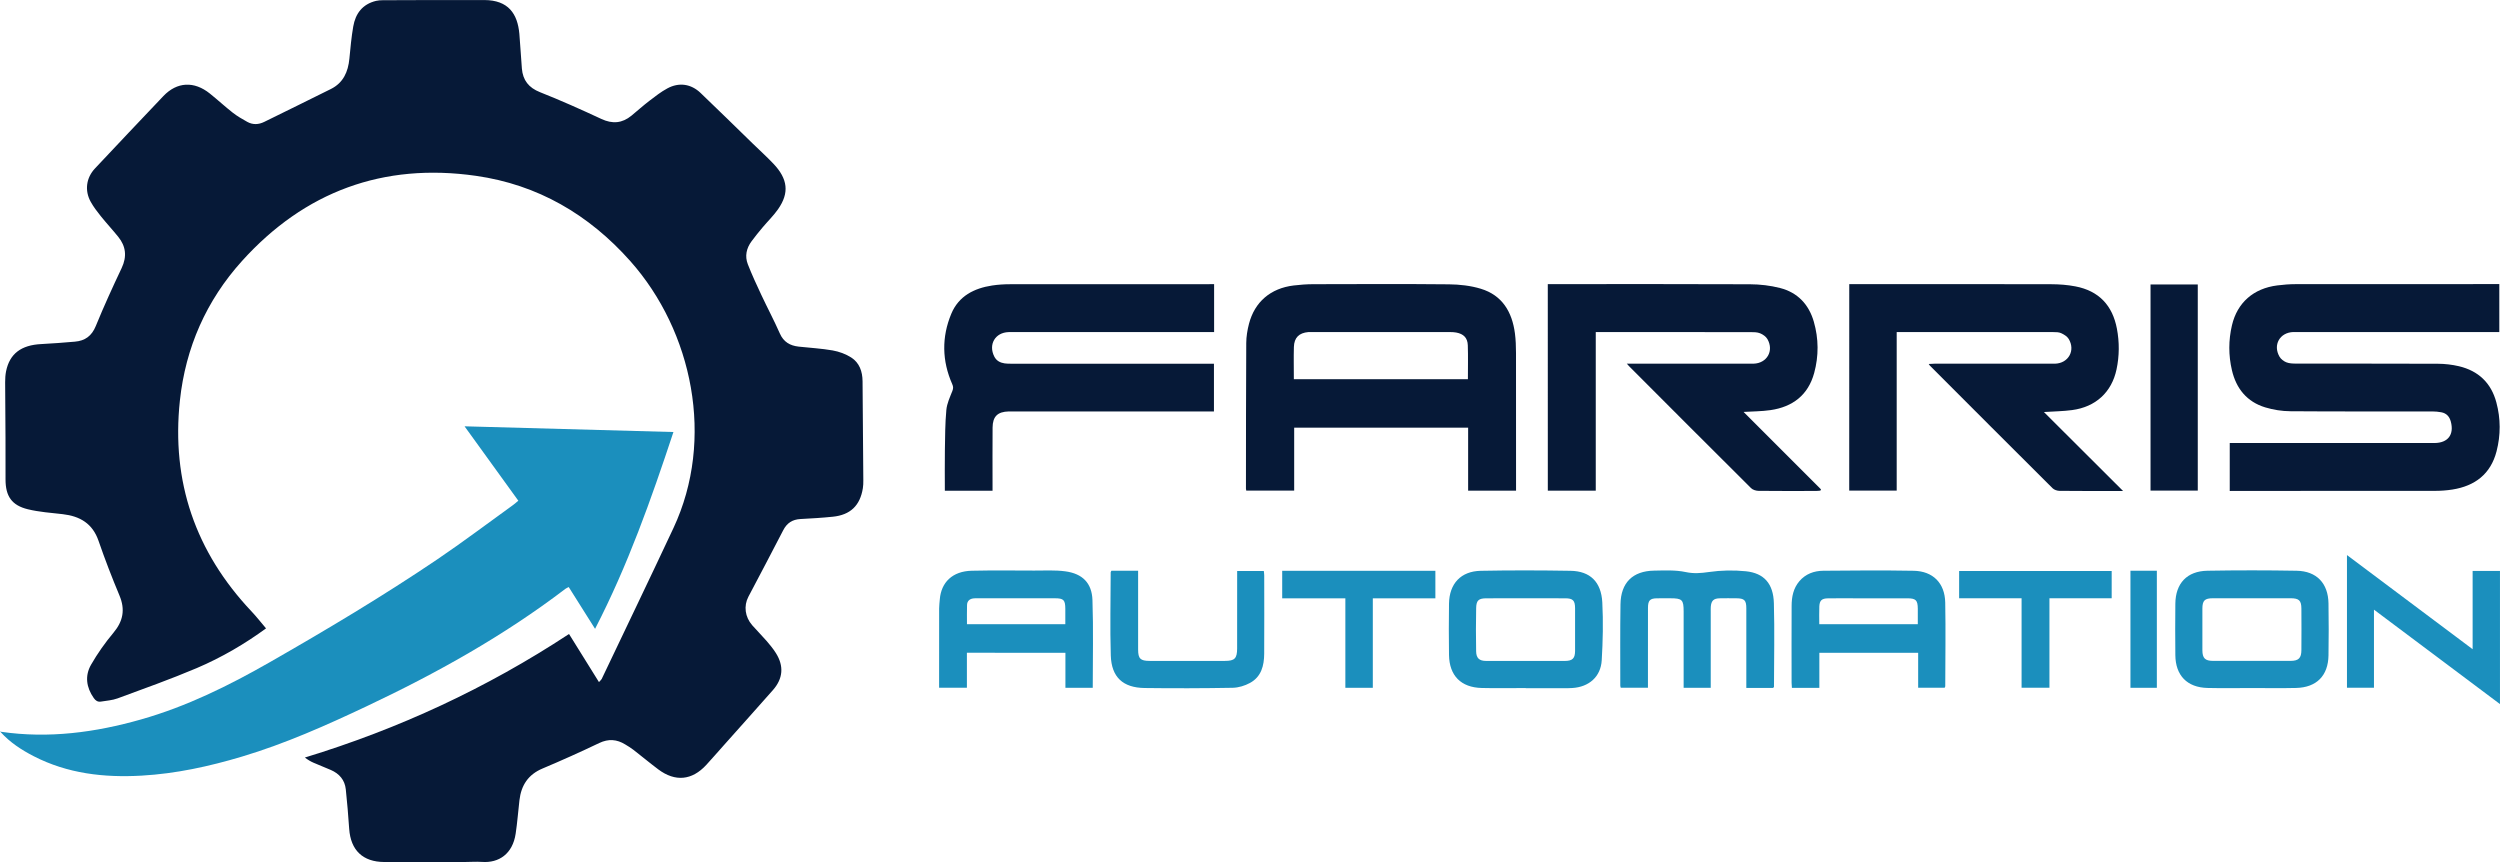
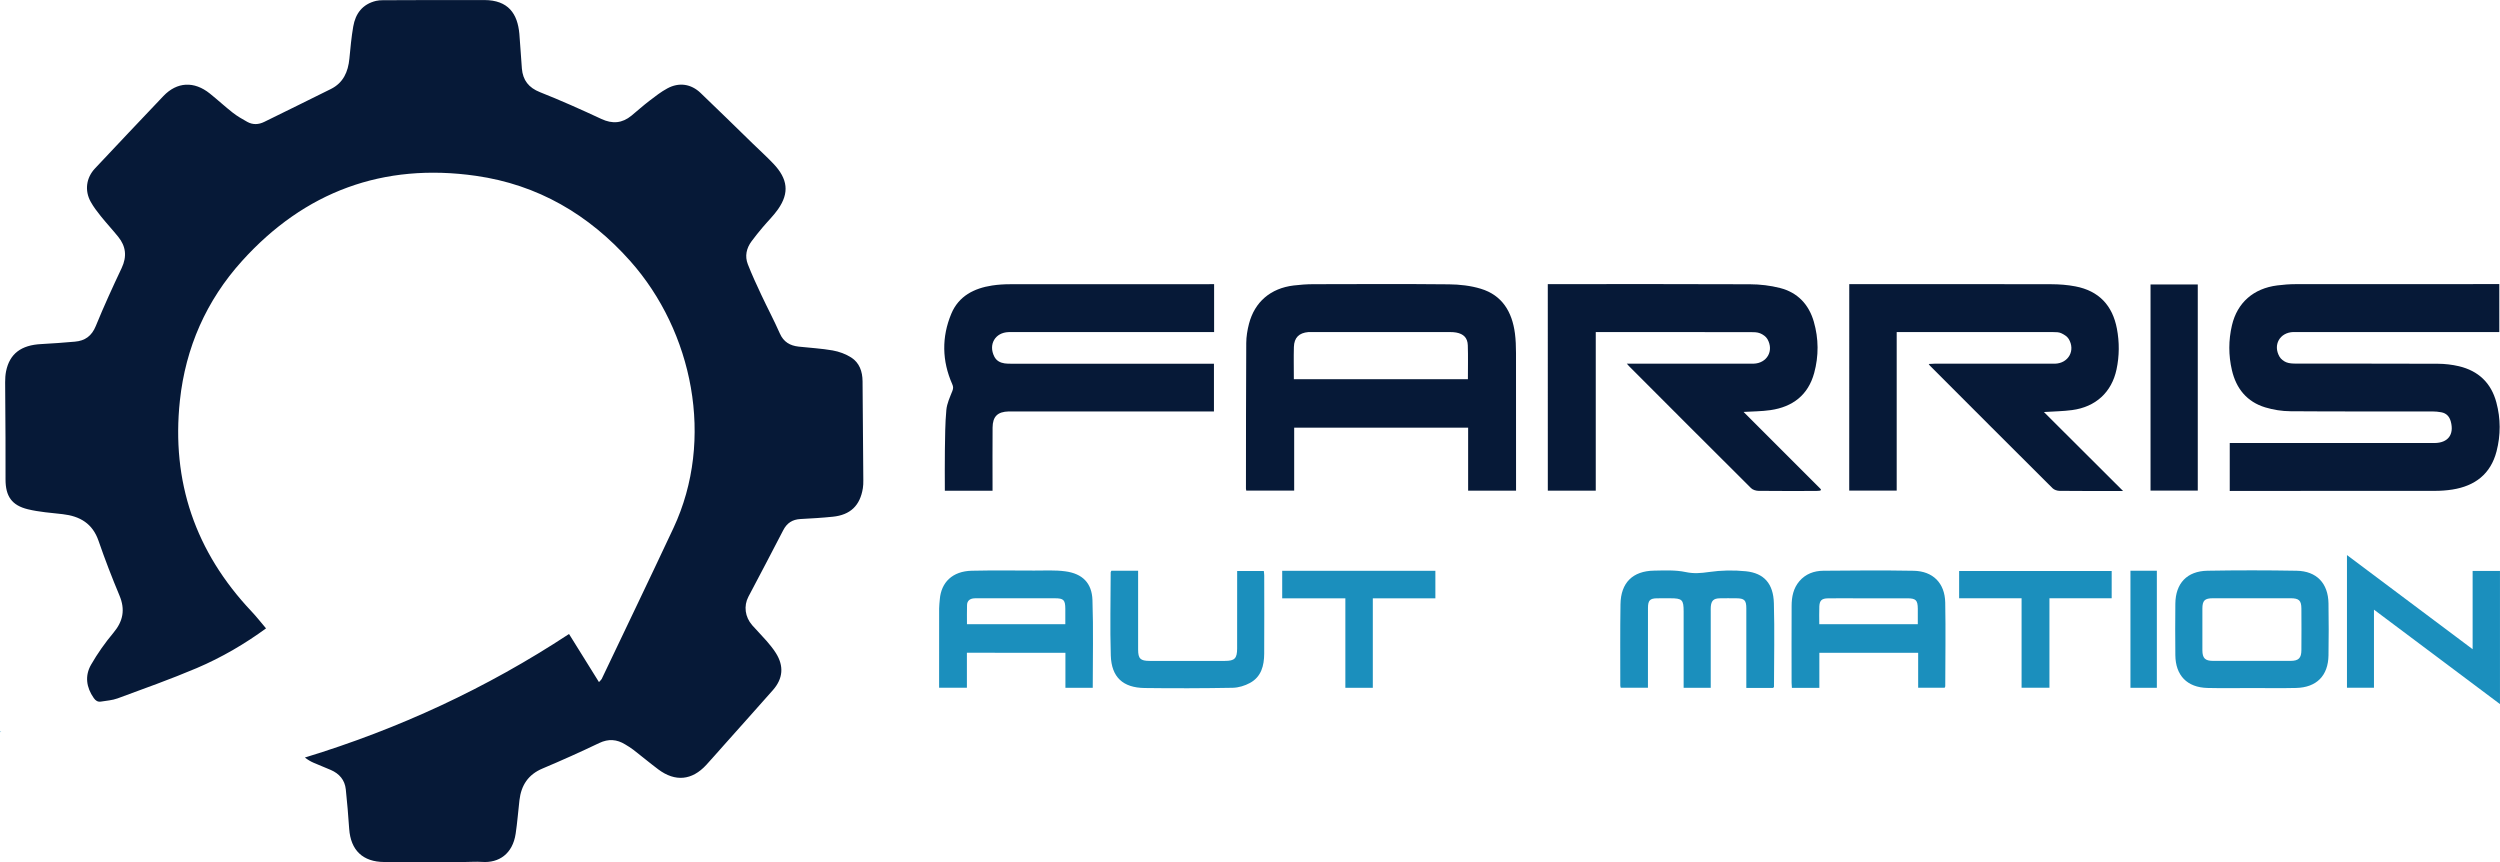
<svg xmlns="http://www.w3.org/2000/svg" width="174" height="60" viewBox="0 0 174 60" fill="none">
  <path d="M18.516 43.735C17.075 44.792 15.439 45.757 13.692 46.5C11.885 47.267 10.031 47.925 8.188 48.606C7.822 48.741 7.414 48.767 7.024 48.831C6.806 48.867 6.653 48.766 6.526 48.584C6.006 47.843 5.894 47.036 6.339 46.262C6.788 45.48 7.317 44.732 7.895 44.041C8.571 43.234 8.724 42.425 8.316 41.45C7.792 40.197 7.301 38.927 6.859 37.644C6.442 36.434 5.564 35.925 4.37 35.787C3.556 35.693 2.729 35.638 1.936 35.444C0.814 35.17 0.387 34.534 0.385 33.374C0.383 32.423 0.389 31.471 0.383 30.52C0.376 29.214 0.36 27.91 0.358 26.604C0.358 26.349 0.373 26.09 0.422 25.843C0.671 24.617 1.473 24.015 2.878 23.947C3.655 23.91 4.432 23.844 5.207 23.78C5.919 23.721 6.385 23.386 6.669 22.687C7.225 21.326 7.838 19.986 8.467 18.657C8.843 17.861 8.77 17.148 8.227 16.479C7.835 15.993 7.409 15.535 7.019 15.05C6.762 14.73 6.51 14.401 6.313 14.044C5.878 13.262 5.999 12.374 6.611 11.723C8.193 10.039 9.781 8.358 11.374 6.684C12.318 5.693 13.511 5.63 14.607 6.512C15.148 6.945 15.659 7.42 16.206 7.848C16.516 8.09 16.864 8.289 17.208 8.481C17.593 8.696 17.996 8.678 18.39 8.484C19.937 7.722 21.487 6.965 23.031 6.194C23.893 5.764 24.229 5.001 24.317 4.084C24.39 3.336 24.457 2.587 24.585 1.847C24.741 0.939 25.233 0.287 26.175 0.061C26.324 0.026 26.484 0.015 26.638 0.015C28.992 0.008 31.347 -0.006 33.703 0.003C35.387 0.008 36.022 0.961 36.148 2.357C36.22 3.162 36.254 3.969 36.323 4.774C36.392 5.581 36.792 6.101 37.58 6.414C39.026 6.986 40.447 7.624 41.857 8.28C42.627 8.639 43.303 8.582 43.951 8.049C44.366 7.706 44.769 7.345 45.196 7.018C45.599 6.709 46.005 6.391 46.45 6.151C47.258 5.714 48.097 5.835 48.762 6.471C49.985 7.637 51.186 8.822 52.396 9.998C52.873 10.462 53.37 10.91 53.828 11.393C54.839 12.459 54.947 13.426 54.152 14.563C53.837 15.014 53.434 15.402 53.079 15.825C52.815 16.139 52.556 16.459 52.311 16.79C51.949 17.276 51.828 17.829 52.05 18.396C52.334 19.119 52.658 19.826 52.989 20.528C53.409 21.426 53.877 22.3 54.275 23.206C54.537 23.803 54.986 24.059 55.59 24.125C56.377 24.212 57.174 24.253 57.953 24.39C58.4 24.47 58.863 24.637 59.242 24.88C59.817 25.248 60.029 25.855 60.034 26.534C60.05 28.834 60.071 31.133 60.087 33.431C60.089 33.615 60.084 33.802 60.055 33.981C59.862 35.188 59.186 35.84 57.963 35.964C57.216 36.041 56.468 36.085 55.717 36.124C55.155 36.155 54.772 36.396 54.509 36.91C53.716 38.459 52.894 39.993 52.087 41.535C51.752 42.178 51.851 42.939 52.352 43.515C52.678 43.888 53.033 44.238 53.358 44.613C53.588 44.879 53.815 45.157 54.003 45.455C54.571 46.358 54.502 47.228 53.794 48.032C52.66 49.318 51.512 50.596 50.371 51.877C49.965 52.332 49.566 52.792 49.153 53.242C48.159 54.318 46.999 54.43 45.822 53.553C45.232 53.112 44.667 52.637 44.084 52.186C43.904 52.047 43.709 51.93 43.516 51.813C42.932 51.454 42.354 51.406 41.706 51.715C40.406 52.337 39.088 52.929 37.759 53.489C36.758 53.91 36.274 54.661 36.153 55.699C36.064 56.474 36.006 57.252 35.89 58.023C35.681 59.438 34.712 60.072 33.557 59.99C33.121 59.96 32.679 59.998 32.239 59.998C30.408 59.999 28.579 60.003 26.748 59.996C25.25 59.99 24.408 59.178 24.303 57.686C24.239 56.767 24.166 55.85 24.067 54.935C23.998 54.288 23.618 53.847 23.027 53.59C22.627 53.416 22.217 53.259 21.816 53.083C21.612 52.995 21.42 52.879 21.22 52.724C27.743 50.733 33.861 47.904 39.604 44.126C40.298 45.24 40.979 46.335 41.688 47.474C41.795 47.353 41.852 47.312 41.878 47.257C43.544 43.758 45.226 40.265 46.871 36.755C49.767 30.572 48.211 23.06 43.869 18.172C40.984 14.925 37.416 12.848 33.121 12.237C26.673 11.318 21.205 13.33 16.839 18.17C14.359 20.919 12.915 24.196 12.521 27.876C11.916 33.519 13.601 38.42 17.503 42.551C17.854 42.923 18.168 43.326 18.516 43.735Z" fill="#061937" />
-   <path d="M0.08 50.933C3.394 51.415 6.632 50.978 9.82 50.072C12.989 49.172 15.922 47.722 18.768 46.095C22.731 43.829 26.652 41.489 30.435 38.932C32.23 37.718 33.962 36.407 35.722 35.14C35.835 35.058 35.938 34.962 36.075 34.849C34.844 33.145 33.619 31.449 32.333 29.671C37.235 29.806 42.038 29.937 46.871 30.069C45.322 34.754 43.695 39.353 41.417 43.767C40.796 42.783 40.195 41.83 39.583 40.858C39.492 40.906 39.414 40.936 39.35 40.984C35.057 44.257 30.373 46.864 25.504 49.163C22.685 50.494 19.843 51.761 16.848 52.657C14.563 53.341 12.242 53.849 9.854 53.984C7.244 54.132 4.702 53.847 2.337 52.627C1.492 52.191 0.697 51.673 0.051 50.96L0.08 50.933Z" fill="#1B8FBD" />
  <path d="M155.19 34.172C155.19 33.029 155.19 31.954 155.19 30.834C155.374 30.834 155.539 30.834 155.704 30.834C160.202 30.834 164.698 30.834 169.195 30.834C169.281 30.834 169.366 30.834 169.451 30.834C170.384 30.824 170.819 30.243 170.576 29.34C170.482 28.992 170.274 28.762 169.919 28.695C169.712 28.656 169.499 28.636 169.288 28.636C165.997 28.633 162.705 28.647 159.414 28.622C158.827 28.619 158.222 28.524 157.661 28.354C156.386 27.966 155.639 27.046 155.341 25.763C155.099 24.725 155.101 23.677 155.344 22.641C155.715 21.061 156.845 20.073 158.504 19.864C158.925 19.81 159.35 19.778 159.774 19.777C164.386 19.771 168.995 19.773 173.606 19.773C173.716 19.773 173.824 19.773 173.952 19.773C173.952 20.894 173.952 21.98 173.952 23.11C173.789 23.11 173.638 23.11 173.487 23.11C168.961 23.11 164.437 23.11 159.911 23.11C159.812 23.11 159.712 23.107 159.613 23.11C158.673 23.14 158.179 24.009 158.655 24.828C158.752 24.995 158.946 25.143 159.129 25.216C159.331 25.297 159.572 25.305 159.796 25.306C163.087 25.312 166.378 25.303 169.669 25.317C170.161 25.319 170.663 25.378 171.142 25.489C172.495 25.811 173.383 26.648 173.746 28.006C174.05 29.137 174.053 30.28 173.76 31.412C173.351 32.995 172.256 33.823 170.688 34.072C170.283 34.136 169.87 34.164 169.46 34.164C164.82 34.172 160.182 34.168 155.543 34.168C155.431 34.172 155.321 34.172 155.19 34.172Z" fill="#061937" />
  <path d="M86.739 34.147C86.73 34.095 86.718 34.054 86.718 34.015C86.721 30.637 86.72 27.258 86.739 23.88C86.741 23.432 86.816 22.973 86.929 22.538C87.325 21.01 88.437 20.063 90.039 19.869C90.488 19.814 90.942 19.782 91.395 19.78C94.544 19.773 97.693 19.757 100.842 19.789C101.584 19.796 102.352 19.881 103.058 20.095C104.559 20.548 105.244 21.713 105.439 23.203C105.498 23.65 105.512 24.107 105.514 24.56C105.519 27.599 105.517 30.635 105.517 33.674C105.517 33.827 105.517 33.98 105.517 34.152C104.394 34.152 103.307 34.152 102.182 34.152C102.182 32.698 102.182 31.241 102.182 29.765C98.135 29.765 94.123 29.765 90.075 29.765C90.075 31.211 90.075 32.666 90.075 34.147C88.95 34.147 87.864 34.147 86.739 34.147ZM90.052 26.392C94.113 26.392 98.128 26.392 102.166 26.392C102.166 25.585 102.185 24.807 102.159 24.029C102.141 23.512 101.864 23.238 101.35 23.144C101.211 23.119 101.069 23.112 100.928 23.112C97.723 23.11 94.521 23.11 91.317 23.11C91.231 23.11 91.146 23.105 91.061 23.112C90.414 23.169 90.075 23.497 90.055 24.148C90.034 24.885 90.052 25.621 90.052 26.392Z" fill="#061937" />
  <path d="M107.726 19.775C107.895 19.775 108.037 19.775 108.177 19.775C112.717 19.775 117.256 19.764 121.796 19.785C122.497 19.789 123.215 19.871 123.893 20.045C125.11 20.358 125.892 21.179 126.242 22.39C126.583 23.576 126.588 24.777 126.267 25.96C125.848 27.499 124.768 28.32 123.229 28.544C122.607 28.635 121.97 28.631 121.352 28.67C123.144 30.461 124.943 32.261 126.742 34.061C126.728 34.09 126.712 34.12 126.698 34.148C126.595 34.156 126.492 34.17 126.391 34.17C125.057 34.172 123.724 34.179 122.39 34.163C122.214 34.161 121.991 34.092 121.872 33.972C119.044 31.161 116.228 28.338 113.411 25.516C113.365 25.47 113.324 25.42 113.225 25.312C113.434 25.312 113.569 25.312 113.705 25.312C116.372 25.312 119.039 25.312 121.705 25.312C121.819 25.312 121.932 25.314 122.046 25.312C122.979 25.285 123.481 24.42 123.013 23.602C122.912 23.425 122.697 23.275 122.502 23.197C122.301 23.115 122.058 23.115 121.835 23.115C118.402 23.112 114.969 23.112 111.536 23.112C111.395 23.112 111.255 23.112 111.065 23.112C111.065 26.797 111.065 30.463 111.065 34.15C109.928 34.15 108.842 34.15 107.728 34.15C107.726 29.377 107.726 24.601 107.726 19.775Z" fill="#061937" />
  <path d="M128.708 19.775C128.871 19.775 129.011 19.775 129.15 19.775C133.688 19.775 138.227 19.77 142.765 19.782C143.328 19.784 143.901 19.826 144.452 19.933C146.079 20.246 147.03 21.253 147.337 22.877C147.516 23.823 147.509 24.77 147.311 25.708C146.975 27.298 145.861 28.325 144.213 28.542C143.59 28.626 142.957 28.631 142.256 28.677C144.089 30.506 145.888 32.299 147.765 34.172C147.536 34.172 147.415 34.172 147.296 34.172C145.978 34.172 144.658 34.179 143.34 34.163C143.178 34.161 142.973 34.093 142.861 33.983C140.004 31.142 137.159 28.29 134.311 25.438C134.293 25.42 134.281 25.393 134.238 25.333C134.391 25.326 134.524 25.312 134.655 25.312C137.35 25.31 140.045 25.312 142.739 25.312C142.838 25.312 142.937 25.314 143.037 25.312C143.966 25.282 144.467 24.388 143.979 23.586C143.872 23.41 143.654 23.279 143.457 23.188C143.299 23.115 143.097 23.114 142.916 23.114C139.385 23.11 135.853 23.11 132.322 23.11C132.226 23.11 132.132 23.11 132.01 23.11C132.01 26.806 132.01 30.463 132.01 34.145C130.899 34.145 129.815 34.145 128.706 34.145C128.708 29.377 128.708 24.603 128.708 19.775Z" fill="#061937" />
  <path d="M84.502 19.777C84.502 20.917 84.502 21.992 84.502 23.114C84.337 23.114 84.184 23.114 84.034 23.114C79.523 23.114 75.012 23.114 70.502 23.114C70.402 23.114 70.303 23.112 70.204 23.114C69.263 23.139 68.774 23.977 69.205 24.821C69.354 25.114 69.616 25.246 69.921 25.292C70.088 25.319 70.26 25.314 70.431 25.314C74.955 25.315 79.481 25.314 84.005 25.314C84.159 25.314 84.312 25.314 84.491 25.314C84.491 26.421 84.491 27.505 84.491 28.636C84.342 28.636 84.191 28.636 84.041 28.636C79.545 28.636 75.047 28.636 70.551 28.636C70.438 28.636 70.324 28.635 70.211 28.636C69.434 28.656 69.091 28.983 69.084 29.759C69.073 31.08 69.081 32.4 69.081 33.72C69.081 33.859 69.081 33.996 69.081 34.154C67.959 34.154 66.875 34.154 65.761 34.154C65.761 33.201 65.75 32.267 65.764 31.334C65.779 30.399 65.779 29.461 65.866 28.532C65.908 28.08 66.116 27.64 66.286 27.208C66.355 27.032 66.354 26.913 66.277 26.74C65.559 25.116 65.532 23.46 66.213 21.831C66.728 20.605 67.794 20.064 69.05 19.871C69.469 19.807 69.897 19.782 70.321 19.782C74.93 19.777 79.541 19.778 84.151 19.778C84.262 19.777 84.372 19.777 84.502 19.777Z" fill="#061937" />
  <path d="M67.296 45.432C67.296 46.257 67.296 47.047 67.296 47.868C66.65 47.868 66.034 47.868 65.362 47.868C65.362 47.715 65.362 47.564 65.362 47.413C65.362 45.723 65.36 44.035 65.364 42.345C65.364 42.134 65.394 41.922 65.41 41.711C65.507 40.536 66.283 39.753 67.64 39.723C69.086 39.691 70.534 39.707 71.981 39.712C72.703 39.714 73.436 39.669 74.148 39.765C75.335 39.925 75.995 40.574 76.035 41.764C76.105 43.788 76.055 45.818 76.055 47.873C75.43 47.873 74.817 47.873 74.153 47.873C74.153 47.063 74.153 46.262 74.153 45.434C71.855 45.432 69.607 45.432 67.296 45.432ZM67.301 43.444C69.609 43.444 71.855 43.444 74.146 43.444C74.146 43.069 74.148 42.719 74.146 42.367C74.141 41.757 74.029 41.642 73.425 41.64C71.626 41.638 69.827 41.64 68.028 41.64C67.929 41.64 67.83 41.636 67.732 41.651C67.475 41.688 67.315 41.843 67.306 42.102C67.292 42.539 67.301 42.976 67.301 43.444Z" fill="#1B8FBD" />
  <path d="M126.627 47.875C125.947 47.875 125.344 47.875 124.716 47.875C124.707 47.744 124.695 47.634 124.695 47.523C124.693 45.736 124.688 43.948 124.697 42.161C124.7 41.542 124.814 40.947 125.234 40.453C125.671 39.941 126.258 39.732 126.897 39.724C128.994 39.703 131.093 39.689 133.191 39.726C134.535 39.751 135.361 40.584 135.388 41.935C135.425 43.877 135.393 45.821 135.39 47.765C135.39 47.79 135.37 47.815 135.347 47.868C134.756 47.868 134.155 47.868 133.504 47.868C133.504 47.072 133.504 46.271 133.504 45.437C131.197 45.437 128.937 45.437 126.627 45.437C126.627 46.237 126.627 47.038 126.627 47.875ZM133.479 43.442C133.479 43.065 133.482 42.713 133.479 42.363C133.472 41.772 133.344 41.644 132.746 41.642C131.527 41.64 130.308 41.642 129.09 41.642C128.465 41.642 127.842 41.635 127.218 41.645C126.799 41.652 126.645 41.791 126.625 42.202C126.606 42.608 126.622 43.015 126.622 43.445C128.917 43.442 131.178 43.442 133.479 43.442Z" fill="#1B8FBD" />
  <path d="M123.412 47.879C122.807 47.879 122.202 47.879 121.544 47.879C121.544 47.708 121.544 47.555 121.544 47.404C121.544 45.716 121.546 44.026 121.544 42.338C121.544 41.773 121.409 41.644 120.838 41.64C120.454 41.638 120.071 41.633 119.69 41.642C119.268 41.651 119.104 41.809 119.071 42.228C119.062 42.34 119.067 42.456 119.067 42.569C119.067 44.172 119.067 45.777 119.067 47.38C119.067 47.532 119.067 47.687 119.067 47.87C118.437 47.87 117.837 47.87 117.181 47.87C117.181 47.714 117.181 47.562 117.181 47.411C117.181 45.794 117.181 44.176 117.181 42.559C117.181 41.738 117.08 41.64 116.246 41.64C115.934 41.64 115.622 41.635 115.311 41.642C114.836 41.652 114.701 41.793 114.699 42.306C114.694 43.541 114.697 44.776 114.697 46.01C114.697 46.617 114.697 47.225 114.697 47.866C114.051 47.866 113.437 47.866 112.804 47.866C112.793 47.82 112.772 47.769 112.772 47.715C112.774 45.828 112.756 43.941 112.786 42.054C112.809 40.556 113.634 39.742 115.123 39.716C115.857 39.703 116.613 39.664 117.321 39.815C117.887 39.936 118.379 39.893 118.936 39.813C119.782 39.691 120.664 39.673 121.515 39.76C122.777 39.892 123.423 40.618 123.462 41.978C123.517 43.92 123.472 45.865 123.469 47.808C123.465 47.822 123.449 47.833 123.412 47.879Z" fill="#1B8FBD" />
-   <path d="M106.193 47.889C105.173 47.889 104.151 47.909 103.131 47.884C101.685 47.85 100.873 47.028 100.851 45.587C100.835 44.394 100.833 43.202 100.851 42.011C100.873 40.62 101.676 39.755 103.064 39.728C105.147 39.687 107.231 39.693 109.316 39.728C110.668 39.751 111.443 40.494 111.52 41.922C111.59 43.264 111.56 44.618 111.48 45.96C111.411 47.109 110.586 47.818 109.426 47.886C109.312 47.893 109.199 47.898 109.085 47.9C108.122 47.902 107.157 47.9 106.193 47.9C106.193 47.895 106.193 47.891 106.193 47.889ZM106.224 41.64C105.301 41.64 104.38 41.638 103.458 41.642C102.922 41.644 102.753 41.779 102.741 42.31C102.719 43.317 102.721 44.325 102.739 45.333C102.748 45.81 102.959 45.999 103.434 46.001C105.264 46.006 107.095 46.006 108.924 46.001C109.444 45.999 109.621 45.821 109.625 45.313C109.63 44.32 109.63 43.326 109.625 42.331C109.623 41.793 109.476 41.645 108.945 41.642C108.039 41.636 107.132 41.64 106.224 41.64Z" fill="#1B8FBD" />
  <path d="M156.742 47.888C155.708 47.888 154.672 47.909 153.639 47.882C152.222 47.845 151.416 47.013 151.404 45.594C151.391 44.403 151.391 43.211 151.404 42.019C151.418 40.6 152.215 39.748 153.637 39.723C155.706 39.687 157.777 39.687 159.845 39.724C161.242 39.749 162.04 40.599 162.063 41.995C162.083 43.2 162.083 44.407 162.063 45.613C162.042 47.031 161.231 47.849 159.806 47.882C158.783 47.907 157.762 47.888 156.742 47.888ZM156.749 41.638C155.841 41.638 154.934 41.636 154.026 41.638C153.446 41.64 153.288 41.793 153.286 42.361C153.283 43.326 153.283 44.291 153.286 45.256C153.288 45.809 153.474 45.997 154.03 45.997C155.83 46.001 157.631 46.001 159.432 45.997C159.98 45.995 160.174 45.802 160.177 45.252C160.184 44.288 160.184 43.323 160.177 42.358C160.174 41.793 160.009 41.64 159.428 41.638C158.536 41.636 157.642 41.638 156.749 41.638Z" fill="#1B8FBD" />
  <path d="M172.095 45.185C172.095 43.325 172.095 41.544 172.095 39.735C172.74 39.735 173.356 39.735 173.998 39.735C173.998 42.8 173.998 45.862 173.998 49.004C171.074 46.813 168.181 44.645 165.228 42.432C165.228 44.279 165.228 46.056 165.228 47.865C164.588 47.865 163.986 47.865 163.349 47.865C163.349 44.821 163.349 41.768 163.349 38.632C166.268 40.819 169.142 42.973 172.095 45.185Z" fill="#1B8FBD" />
  <path d="M149.677 34.145C149.677 29.354 149.677 24.59 149.677 19.801C150.774 19.801 151.858 19.801 152.965 19.801C152.965 24.569 152.965 29.344 152.965 34.145C151.879 34.145 150.795 34.145 149.677 34.145Z" fill="#061937" />
  <path d="M77.354 39.721C77.962 39.721 78.555 39.721 79.213 39.721C79.213 39.881 79.213 40.03 79.213 40.179C79.213 41.853 79.211 43.529 79.213 45.203C79.213 45.844 79.371 45.999 80.022 45.999C81.766 46.001 83.51 46.001 85.254 45.999C85.93 45.999 86.102 45.83 86.104 45.135C86.109 43.504 86.106 41.871 86.106 40.24C86.106 40.085 86.106 39.929 86.106 39.74C86.725 39.74 87.328 39.74 87.962 39.74C87.971 39.835 87.99 39.943 87.99 40.05C87.992 41.866 87.999 43.684 87.988 45.499C87.983 46.329 87.786 47.104 87 47.532C86.64 47.728 86.2 47.863 85.794 47.87C83.751 47.906 81.709 47.913 79.667 47.886C78.156 47.866 77.357 47.131 77.311 45.62C77.252 43.692 77.3 41.761 77.304 39.831C77.306 39.808 77.327 39.783 77.354 39.721Z" fill="#1B8FBD" />
  <path d="M99.902 41.644C98.445 41.644 97.021 41.644 95.548 41.644C95.548 43.74 95.548 45.789 95.548 47.87C94.901 47.87 94.297 47.87 93.637 47.87C93.637 45.818 93.637 43.756 93.637 41.642C92.144 41.642 90.706 41.642 89.241 41.642C89.241 40.974 89.241 40.359 89.241 39.73C92.803 39.73 96.341 39.73 99.902 39.73C99.902 40.357 99.902 40.963 99.902 41.644Z" fill="#1B8FBD" />
  <path d="M140.702 41.638C139.224 41.638 137.799 41.638 136.355 41.638C136.355 40.986 136.355 40.38 136.355 39.742C139.884 39.742 143.416 39.742 146.973 39.742C146.973 40.362 146.973 40.977 146.973 41.64C145.529 41.64 144.105 41.64 142.641 41.64C142.641 43.737 142.641 45.787 142.641 47.868C141.986 47.868 141.371 47.868 140.702 47.868C140.702 45.807 140.702 43.746 140.702 41.638Z" fill="#1B8FBD" />
  <path d="M148.279 39.724C148.906 39.724 149.496 39.724 150.117 39.724C150.117 42.44 150.117 45.141 150.117 47.87C149.512 47.87 148.911 47.87 148.279 47.87C148.279 45.165 148.279 42.465 148.279 39.724Z" fill="#1B8FBD" />
  <path d="M0.051 50.96C0.034 50.941 0.016 50.919 0 50.9C0.027 50.91 0.053 50.923 0.08 50.933L0.051 50.96Z" fill="#1B8FBD" />
</svg>